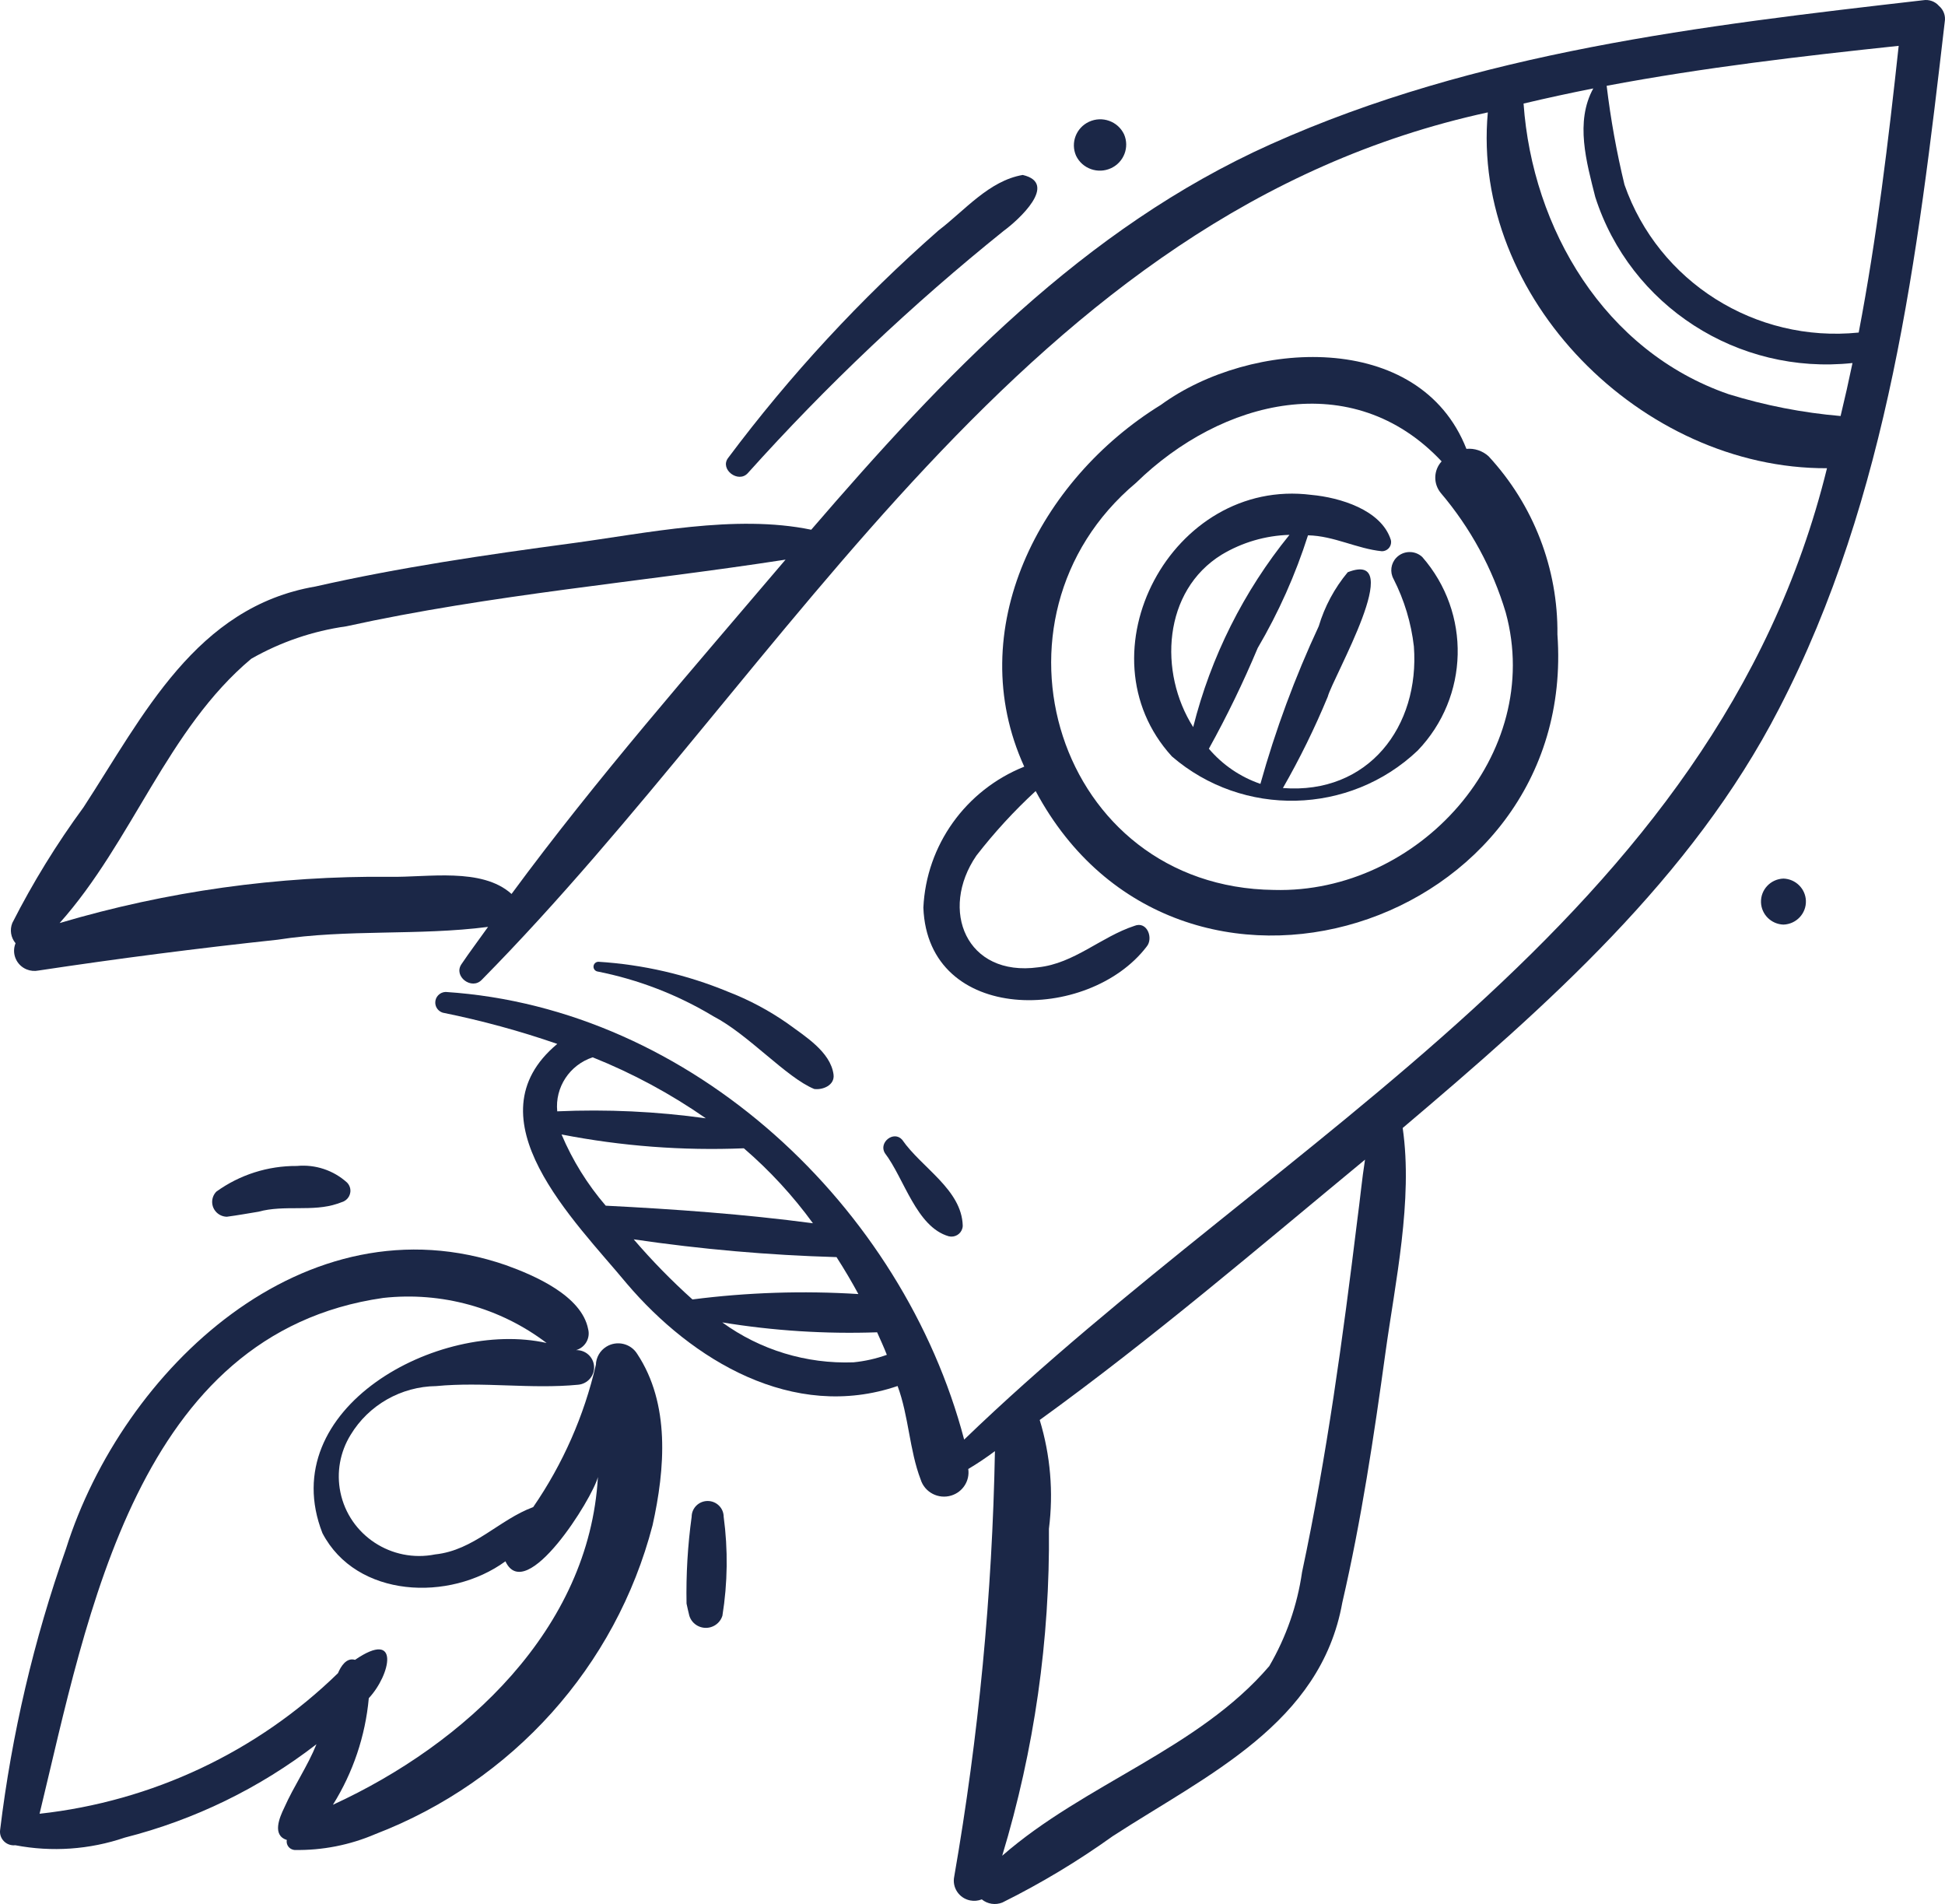
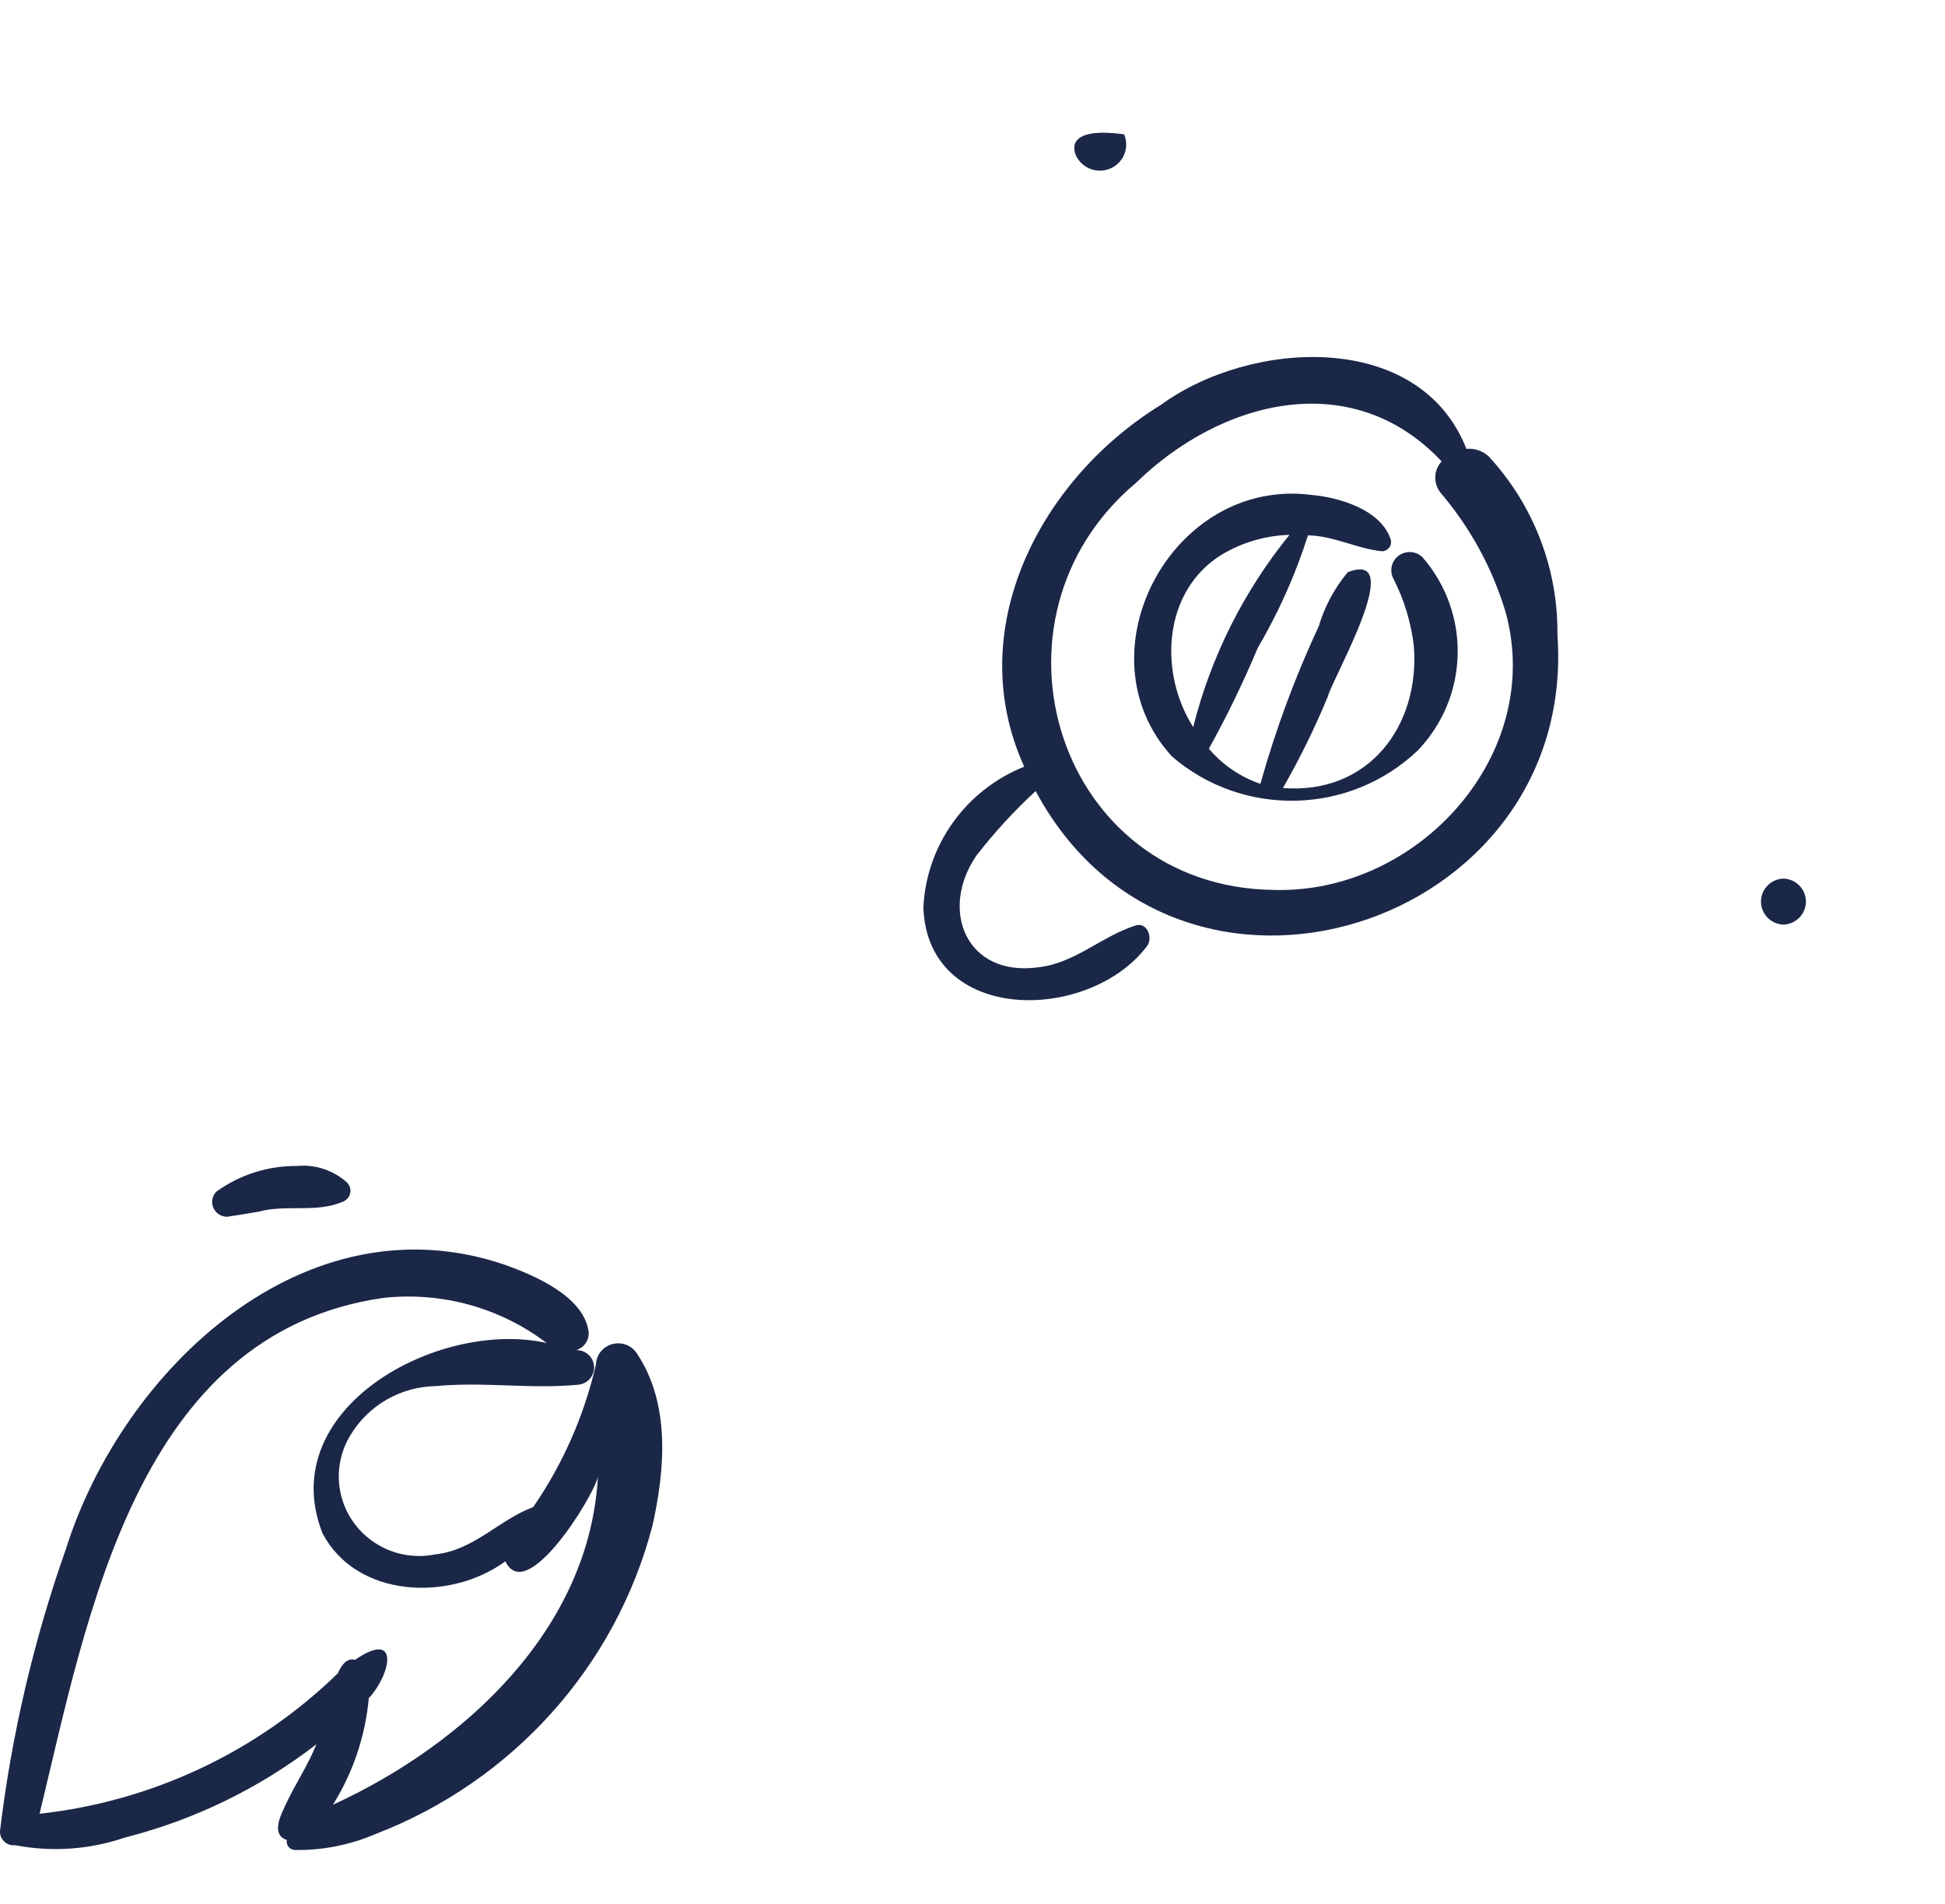
<svg xmlns="http://www.w3.org/2000/svg" width="802" height="785" viewBox="0 0 802 785" fill="none">
-   <path d="M799.533 2.453C797.906 0.574 795.4 -0.319 792.937 0.103C701.562 10.601 608.768 21.459 524.114 59.406C446.515 94.192 388.866 155.318 334.5 218.4C303.132 211.912 266.499 219.878 235.366 224.047C200.186 228.759 164.703 233.949 130.077 241.805C80.74 250.225 59.122 294.982 34.433 332.84C23.366 347.92 13.553 363.861 5.088 380.51C3.943 383.332 4.451 386.547 6.411 388.889C4.674 393.143 6.752 397.982 11.049 399.701C12.577 400.311 14.253 400.464 15.868 400.139C48.576 395.207 81.531 390.953 114.428 387.438C143.281 382.96 172.498 385.873 201.247 382.144C197.602 387.297 193.769 392.328 190.249 397.561C186.884 402.568 194.505 408.324 198.643 403.969C325.894 274.997 422.172 87.87 613.487 46.335C606.518 122.673 676.925 193.401 753.341 193.044C707.29 380.165 527.748 467.977 397.561 593.525C372.369 497.822 285.55 415.574 183.767 408.969C181.326 409.039 179.404 411.055 179.477 413.47C179.532 415.343 180.786 416.974 182.597 417.525C198.601 420.758 214.367 425.058 229.786 430.395C193.065 460.998 237.125 503.434 258.443 529.202C285.23 560.693 326.99 586.14 370.112 571.435C374.709 583.771 374.974 597.887 379.636 610.019C381.287 615.282 386.939 618.225 392.26 616.591C396.99 615.138 399.954 610.501 399.255 605.651C403.049 603.389 406.72 600.931 410.249 598.281C409.163 657.101 403.551 715.752 393.458 773.728C392.536 778.225 395.474 782.611 400.019 783.526C401.631 783.849 403.302 783.698 404.827 783.091C407.191 785.037 410.445 785.538 413.296 784.397C429.196 776.505 444.424 767.351 458.828 757.025C497.765 731.759 544.55 710.684 553.484 660.73C561.331 626.87 566.527 592.18 571.264 557.781C575.256 528.801 582.702 494.915 578.383 465.057C637.703 414.809 697.599 362.016 733.557 292.21C778.924 204.662 790.707 105.407 801.897 8.97C802.319 6.536 801.422 4.063 799.533 2.453ZM210.928 368.57C198.666 357.509 176.249 361.797 160.818 361.495C114.698 361.037 68.772 367.466 24.59 380.56C54.572 346.986 69.02 300.552 103.612 271.593C115.679 264.702 128.971 260.164 142.765 258.227C202.431 245.104 263.73 240.044 323.918 230.728C285.495 275.977 246.176 320.705 210.928 368.57ZM291.05 461.066C270.757 458.24 250.242 457.278 229.768 458.191C228.792 448.3 234.858 439.058 244.387 435.918C260.857 442.515 276.513 450.953 291.05 461.066ZM231.55 467.728C256.292 472.551 281.521 474.463 306.717 473.428C317.386 482.611 326.945 492.982 335.206 504.336C306.91 500.584 278.272 498.53 249.764 497.09C242.199 488.291 236.055 478.385 231.55 467.728ZM261.302 510.967C289.008 515.048 316.933 517.495 344.933 518.295C348.127 523.258 351.128 528.333 353.94 533.522C331.117 532.092 308.206 532.836 285.527 535.745C276.917 528.015 268.823 519.738 261.302 510.967ZM351.908 561.673C332.52 562.383 313.457 556.582 297.824 545.215C318.915 548.669 340.303 550.034 361.668 549.292C363.031 552.378 364.465 555.434 365.679 558.579C361.235 560.172 356.609 561.21 351.908 561.673ZM559.651 503.124C553.692 551.698 547.114 600.269 536.886 648.176C534.928 661.824 530.342 674.973 523.377 686.913C494.111 721.137 447.177 735.441 413.245 765.1C426.481 721.384 432.977 675.945 432.512 630.313C434.431 615.259 433.136 599.974 428.713 585.446C475.2 551.829 518.714 514.564 562.848 478.112C561.55 486.342 560.798 494.701 559.651 503.124ZM712.733 162.505C661.556 144.81 631.868 94.275 628.225 42.697C637.754 40.44 647.338 38.36 656.975 36.459C649.392 50.225 654.182 66.897 657.794 81.231C672.187 126.107 716.547 154.733 763.856 149.673C762.333 156.99 760.697 164.273 758.946 171.521C743.257 170.179 727.763 167.156 712.733 162.505ZM766.414 137.108C723.823 141.451 683.816 116.203 669.841 76.161C666.59 62.72 664.135 49.102 662.49 35.377C702.423 27.851 743.046 23.116 782.901 18.899C778.671 58.024 773.918 97.895 766.414 137.108Z" fill="#1B2747" />
  <path d="M483.209 311.852C512.53 337.135 556.505 336.091 584.567 309.447C605.829 287.275 606.644 252.767 586.453 229.636C583.401 226.799 578.604 226.949 575.737 229.966C573.497 232.325 573.039 235.839 574.6 238.682C579.044 247.394 581.887 256.816 582.999 266.511C585.469 299.493 564.245 327.617 528.992 324.9C535.957 312.753 542.132 300.18 547.479 287.255C549.54 279.362 580.42 226.288 555.726 235.922C550.268 242.468 546.203 250.038 543.774 258.177C533.989 279.164 525.942 300.903 519.715 323.18C511.439 320.338 504.096 315.331 498.466 308.69C505.925 295.225 512.644 281.371 518.591 267.188C527.22 252.5 534.176 236.909 539.336 220.704C550.04 220.92 559.496 226.245 569.842 227.272C571.943 227.251 573.628 225.548 573.606 223.471C573.603 223.16 573.561 222.849 573.48 222.547C569.52 210.17 552.417 205.11 540.742 204.035C483.193 196.699 444.576 269.463 483.209 311.852ZM503.751 228.681C512.195 223.611 521.824 220.797 531.697 220.515C512.813 243.777 499.267 270.823 491.997 299.778C477.666 277.213 479.501 243.628 503.751 228.681Z" fill="#1B2747" />
  <path d="M380.742 374.236C382.593 422.399 448.78 421.652 472.78 390.314C475.713 386.89 473.013 379.553 467.733 381.736C453.981 386.262 442.947 397.211 428.118 398.805C398.415 402.876 387.198 375.213 402.622 352.734C410.002 343.215 418.17 334.321 427.041 326.143C485.53 435.425 650.867 382.816 642.187 261.579C642.484 234.426 632.343 208.174 613.818 188.139C611.347 185.871 608.015 184.751 604.66 185.06C585.34 135.874 515.615 139.973 478.694 166.916C428.591 197.773 396.636 259.761 422.335 316.083C398.173 325.756 381.923 348.474 380.742 374.236ZM468.426 199.07C503.615 164.719 557.65 151.038 594.436 190.218C591.094 193.871 590.938 199.387 594.069 203.219C606.329 217.647 615.448 234.422 620.861 252.495C636.909 311.061 584.912 368.541 525.307 366.912C435.768 365.86 401.696 255.007 468.426 199.07Z" fill="#1B2747" />
-   <path d="M294.136 418.993C308.623 426.505 324.213 444.26 335.737 448.977C339.216 449.455 344.303 447.462 343.696 442.976C342.435 433.641 331.867 427.21 324.736 421.954C317.077 416.599 308.785 412.19 300.046 408.823C283.086 401.821 265.064 397.665 246.722 396.524C245.589 396.556 244.697 397.489 244.728 398.611C244.754 399.482 245.337 400.242 246.18 400.496C263.139 403.828 279.371 410.091 294.136 418.993Z" fill="#1B2747" />
-   <path d="M364.832 475.359C372.864 485.864 377.822 505.858 391.203 509.706C393.692 510.322 396.213 508.825 396.837 506.364C396.921 506.033 396.966 505.697 396.975 505.357C396.577 490.418 379.964 481.454 371.993 469.893C368.518 466.011 362.253 471 364.832 475.359Z" fill="#1B2747" />
-   <path d="M308.351 195.067C340.735 158.996 376.025 125.586 413.875 95.168C420.027 90.675 436.578 75.574 421.705 72.133C407.797 74.52 397.799 86.777 387.009 94.987C354.86 123.209 325.769 154.665 300.204 188.847C296.71 193.526 304.455 199.392 308.351 195.067Z" fill="#1B2747" />
-   <path d="M443.692 64.18C446.239 69.55 452.704 71.861 458.132 69.341C463.439 66.877 465.809 60.691 463.489 55.364C460.942 49.994 454.477 47.683 449.049 50.203C443.742 52.667 441.37 58.855 443.692 64.18Z" fill="#1B2747" />
+   <path d="M443.692 64.18C446.239 69.55 452.704 71.861 458.132 69.341C463.439 66.877 465.809 60.691 463.489 55.364C443.742 52.667 441.37 58.855 443.692 64.18Z" fill="#1B2747" />
  <path d="M735.387 362.228C730.092 362.409 725.947 366.804 726.13 372.043C726.304 377.028 730.348 381.031 735.387 381.202C740.682 381.021 744.827 376.626 744.644 371.387C744.471 366.402 740.427 362.401 735.387 362.228Z" fill="#1B2747" />
  <path d="M27.218 638.529C13.947 676.09 4.838 714.964 0.049 754.471C-0.359 757.541 1.828 760.357 4.931 760.76C5.389 760.819 5.854 760.823 6.313 760.771C21.368 763.651 36.923 762.568 51.422 757.631C80.182 750.327 107.105 737.214 130.497 719.118C126.843 728.189 121.185 736.33 117.221 745.268C115.269 749.293 112.092 756.664 118.26 758.586C117.898 760.486 119.161 762.317 121.081 762.676C121.21 762.701 121.34 762.717 121.471 762.727C132.922 762.923 144.281 760.688 154.786 756.173C211.383 734.427 253.926 687.039 269.074 628.866C274.253 605.568 276.404 578.77 262.696 558.118C260.006 553.856 254.334 552.559 250.026 555.22C247.416 556.832 245.794 559.629 245.706 562.672C240.872 583.659 232.104 603.565 219.857 621.359C205.847 626.519 195.418 639.188 179.437 640.865C161.486 644.46 143.988 632.975 140.354 615.214C138.694 607.097 140.197 598.658 144.563 591.593C152.001 579.268 165.373 571.649 179.88 571.468C199.326 569.6 218.898 572.783 238.34 570.914C242.317 570.59 245.276 567.138 244.949 563.201C244.636 559.422 241.393 556.542 237.562 556.64C241.306 555.53 243.492 551.688 242.508 547.945C239.83 534.237 220.442 525.855 208.595 521.606C125.856 493.029 50.535 564.601 27.218 638.529ZM158.01 535.12C182.049 532.467 206.194 539.125 225.382 553.697C180.824 543.733 112.855 580.685 132.952 632.093C146.946 658.891 185.409 660.501 208.409 643.709C216.905 661.899 244.331 617.703 246.542 608.958C243.004 671.592 191.816 719.042 137.276 744.081C145.586 730.767 150.651 715.726 152.07 700.141C161.139 690.405 165.126 671.511 146.387 684.338C142.849 683.268 140.53 687.042 139.37 689.819C106.097 722.269 62.751 742.689 16.316 747.79C36.157 665.965 56.504 549.664 158.01 535.12Z" fill="#1B2747" />
  <path d="M140.957 495.618C143.564 494.862 145.058 492.156 144.294 489.577C144.069 488.818 143.662 488.127 143.107 487.559C137.505 482.483 129.99 479.994 122.426 480.713C110.493 480.628 98.848 484.338 89.207 491.294C86.841 493.729 86.918 497.601 89.38 499.943C90.501 501.01 91.987 501.619 93.541 501.649C97.941 501.066 102.237 500.285 106.611 499.572C117.242 496.624 128.91 499.753 139.153 496.27C138.418 496.571 140.687 495.708 140.957 495.618Z" fill="#1B2747" />
-   <path d="M297.878 666.149C300.044 652.644 300.22 638.899 298.399 625.346C298.383 621.737 295.415 618.826 291.768 618.843C288.145 618.859 285.21 621.761 285.195 625.346C283.564 637.207 282.86 649.177 283.089 661.146C283.41 662.823 283.856 664.487 284.236 666.151C285.383 669.879 289.367 671.979 293.134 670.844C295.406 670.157 297.185 668.397 297.878 666.149Z" fill="#1B2747" />
</svg>